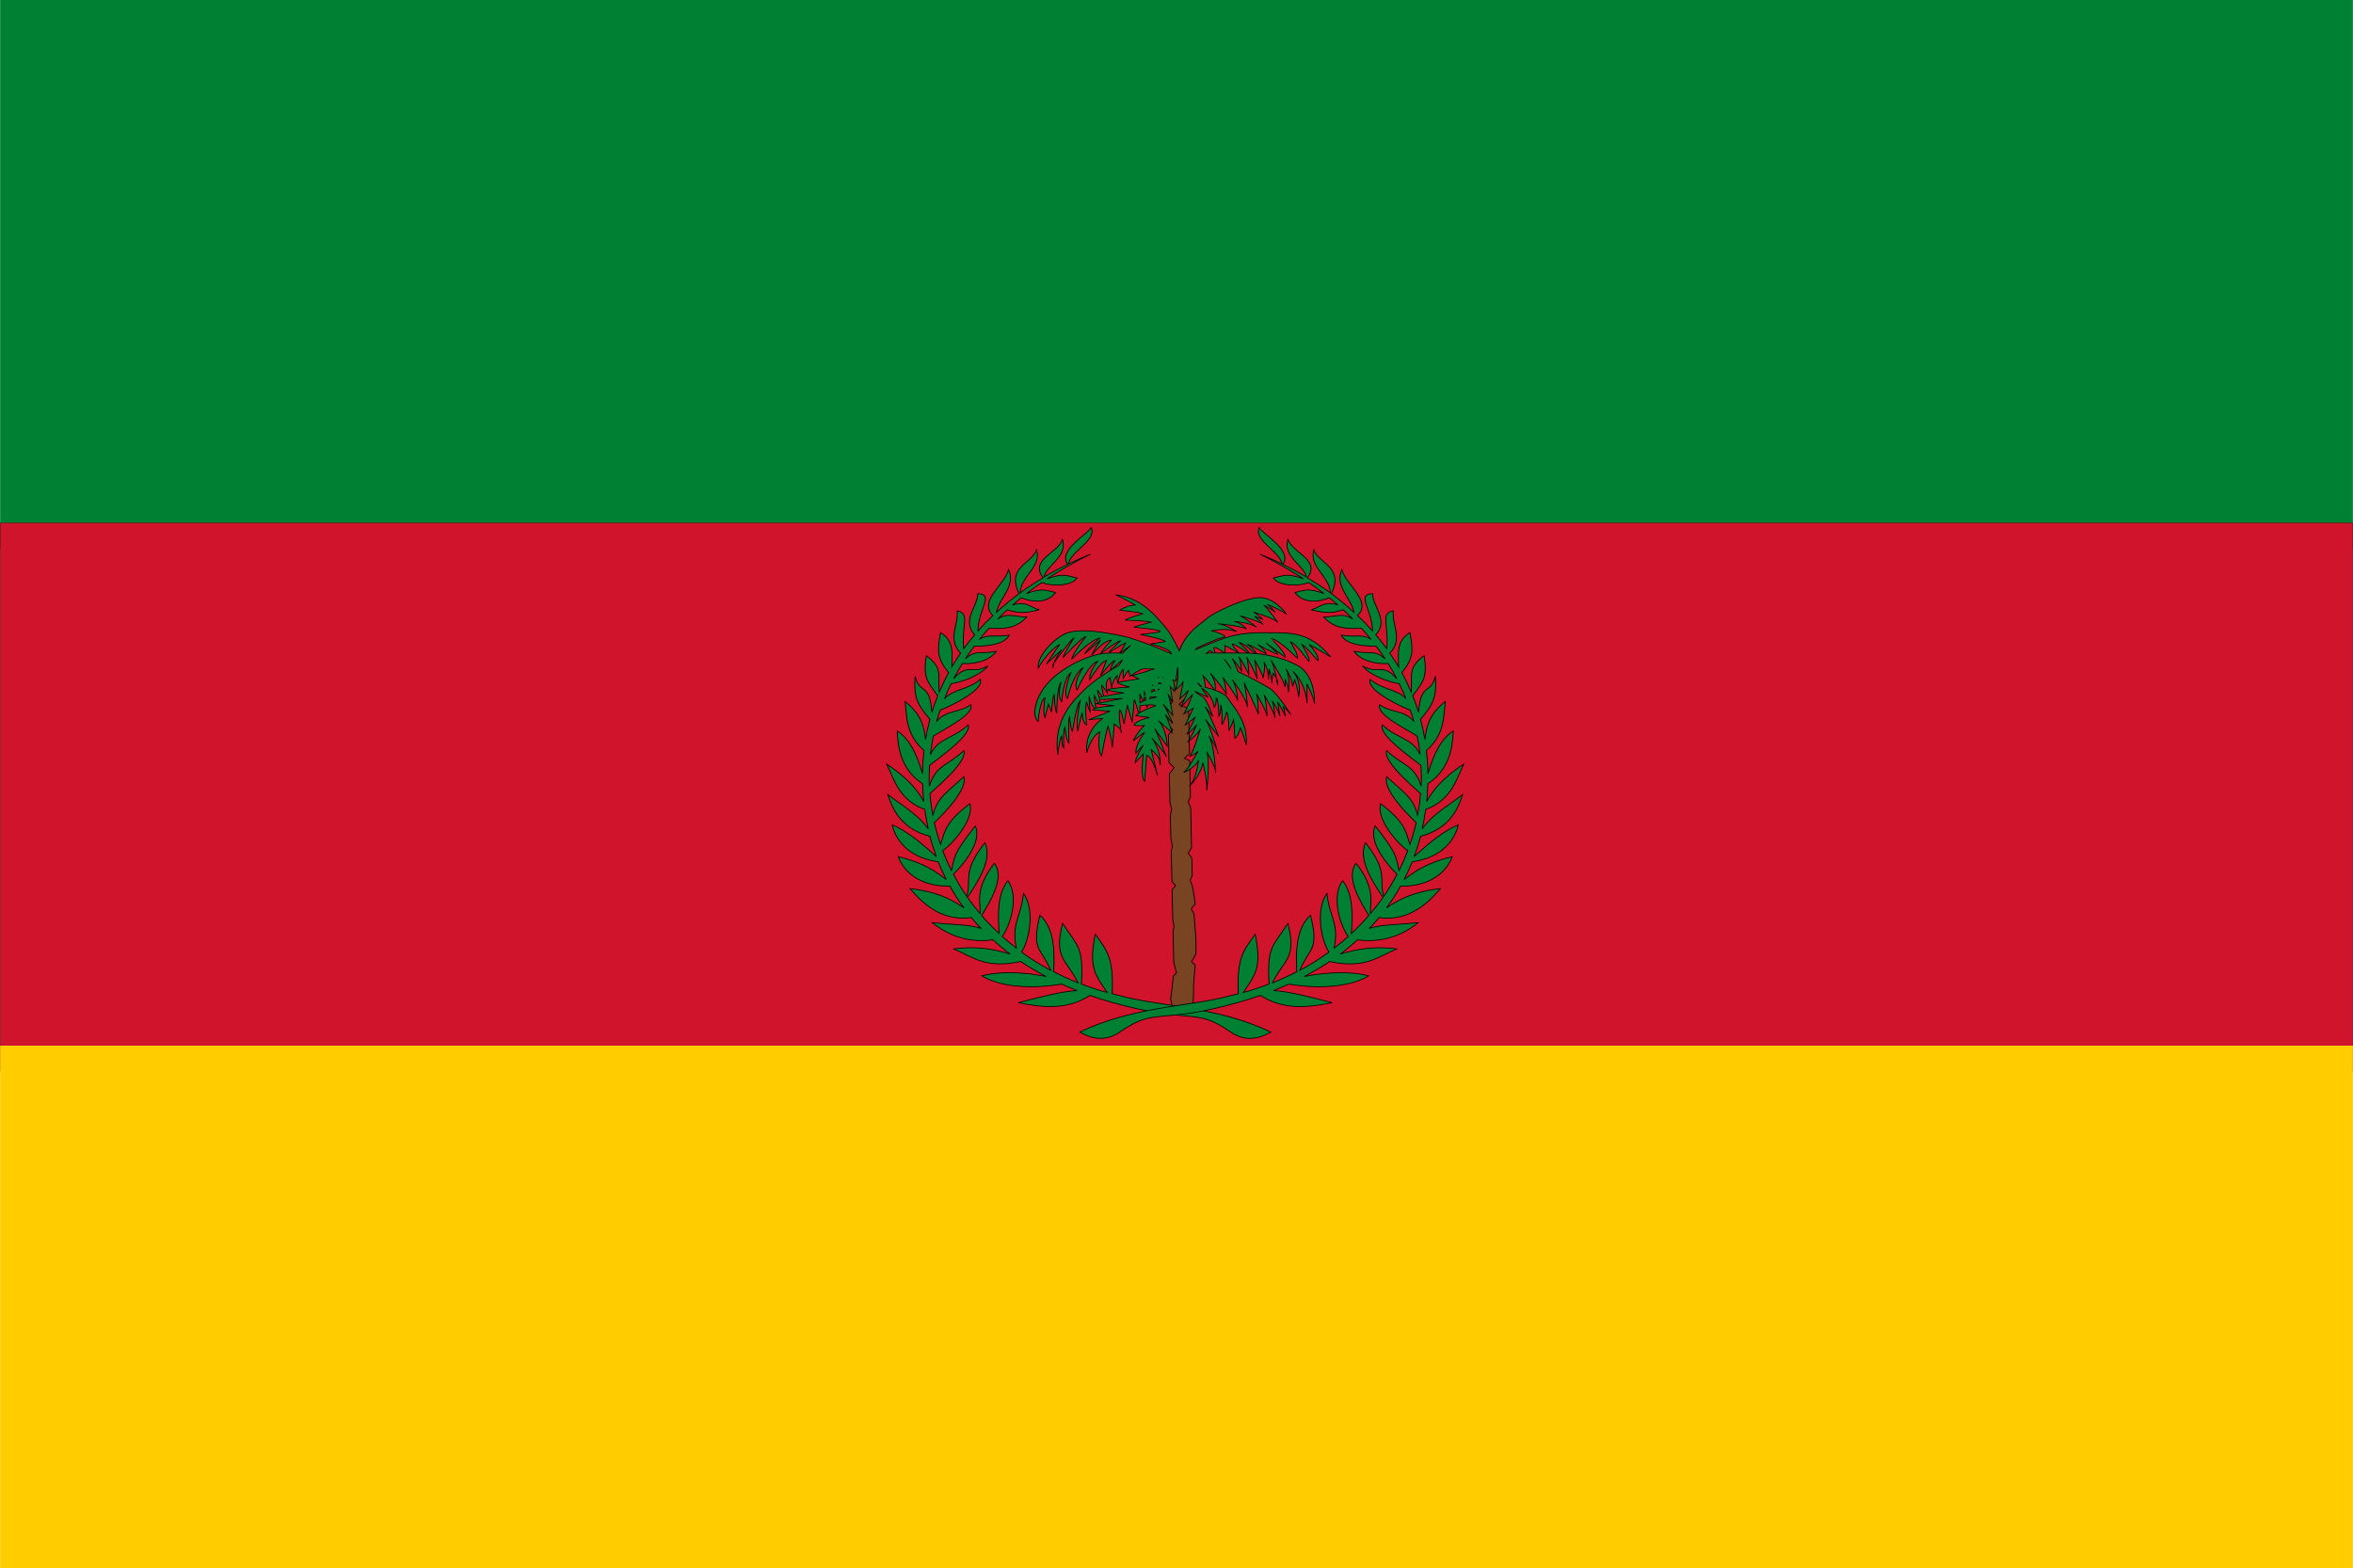
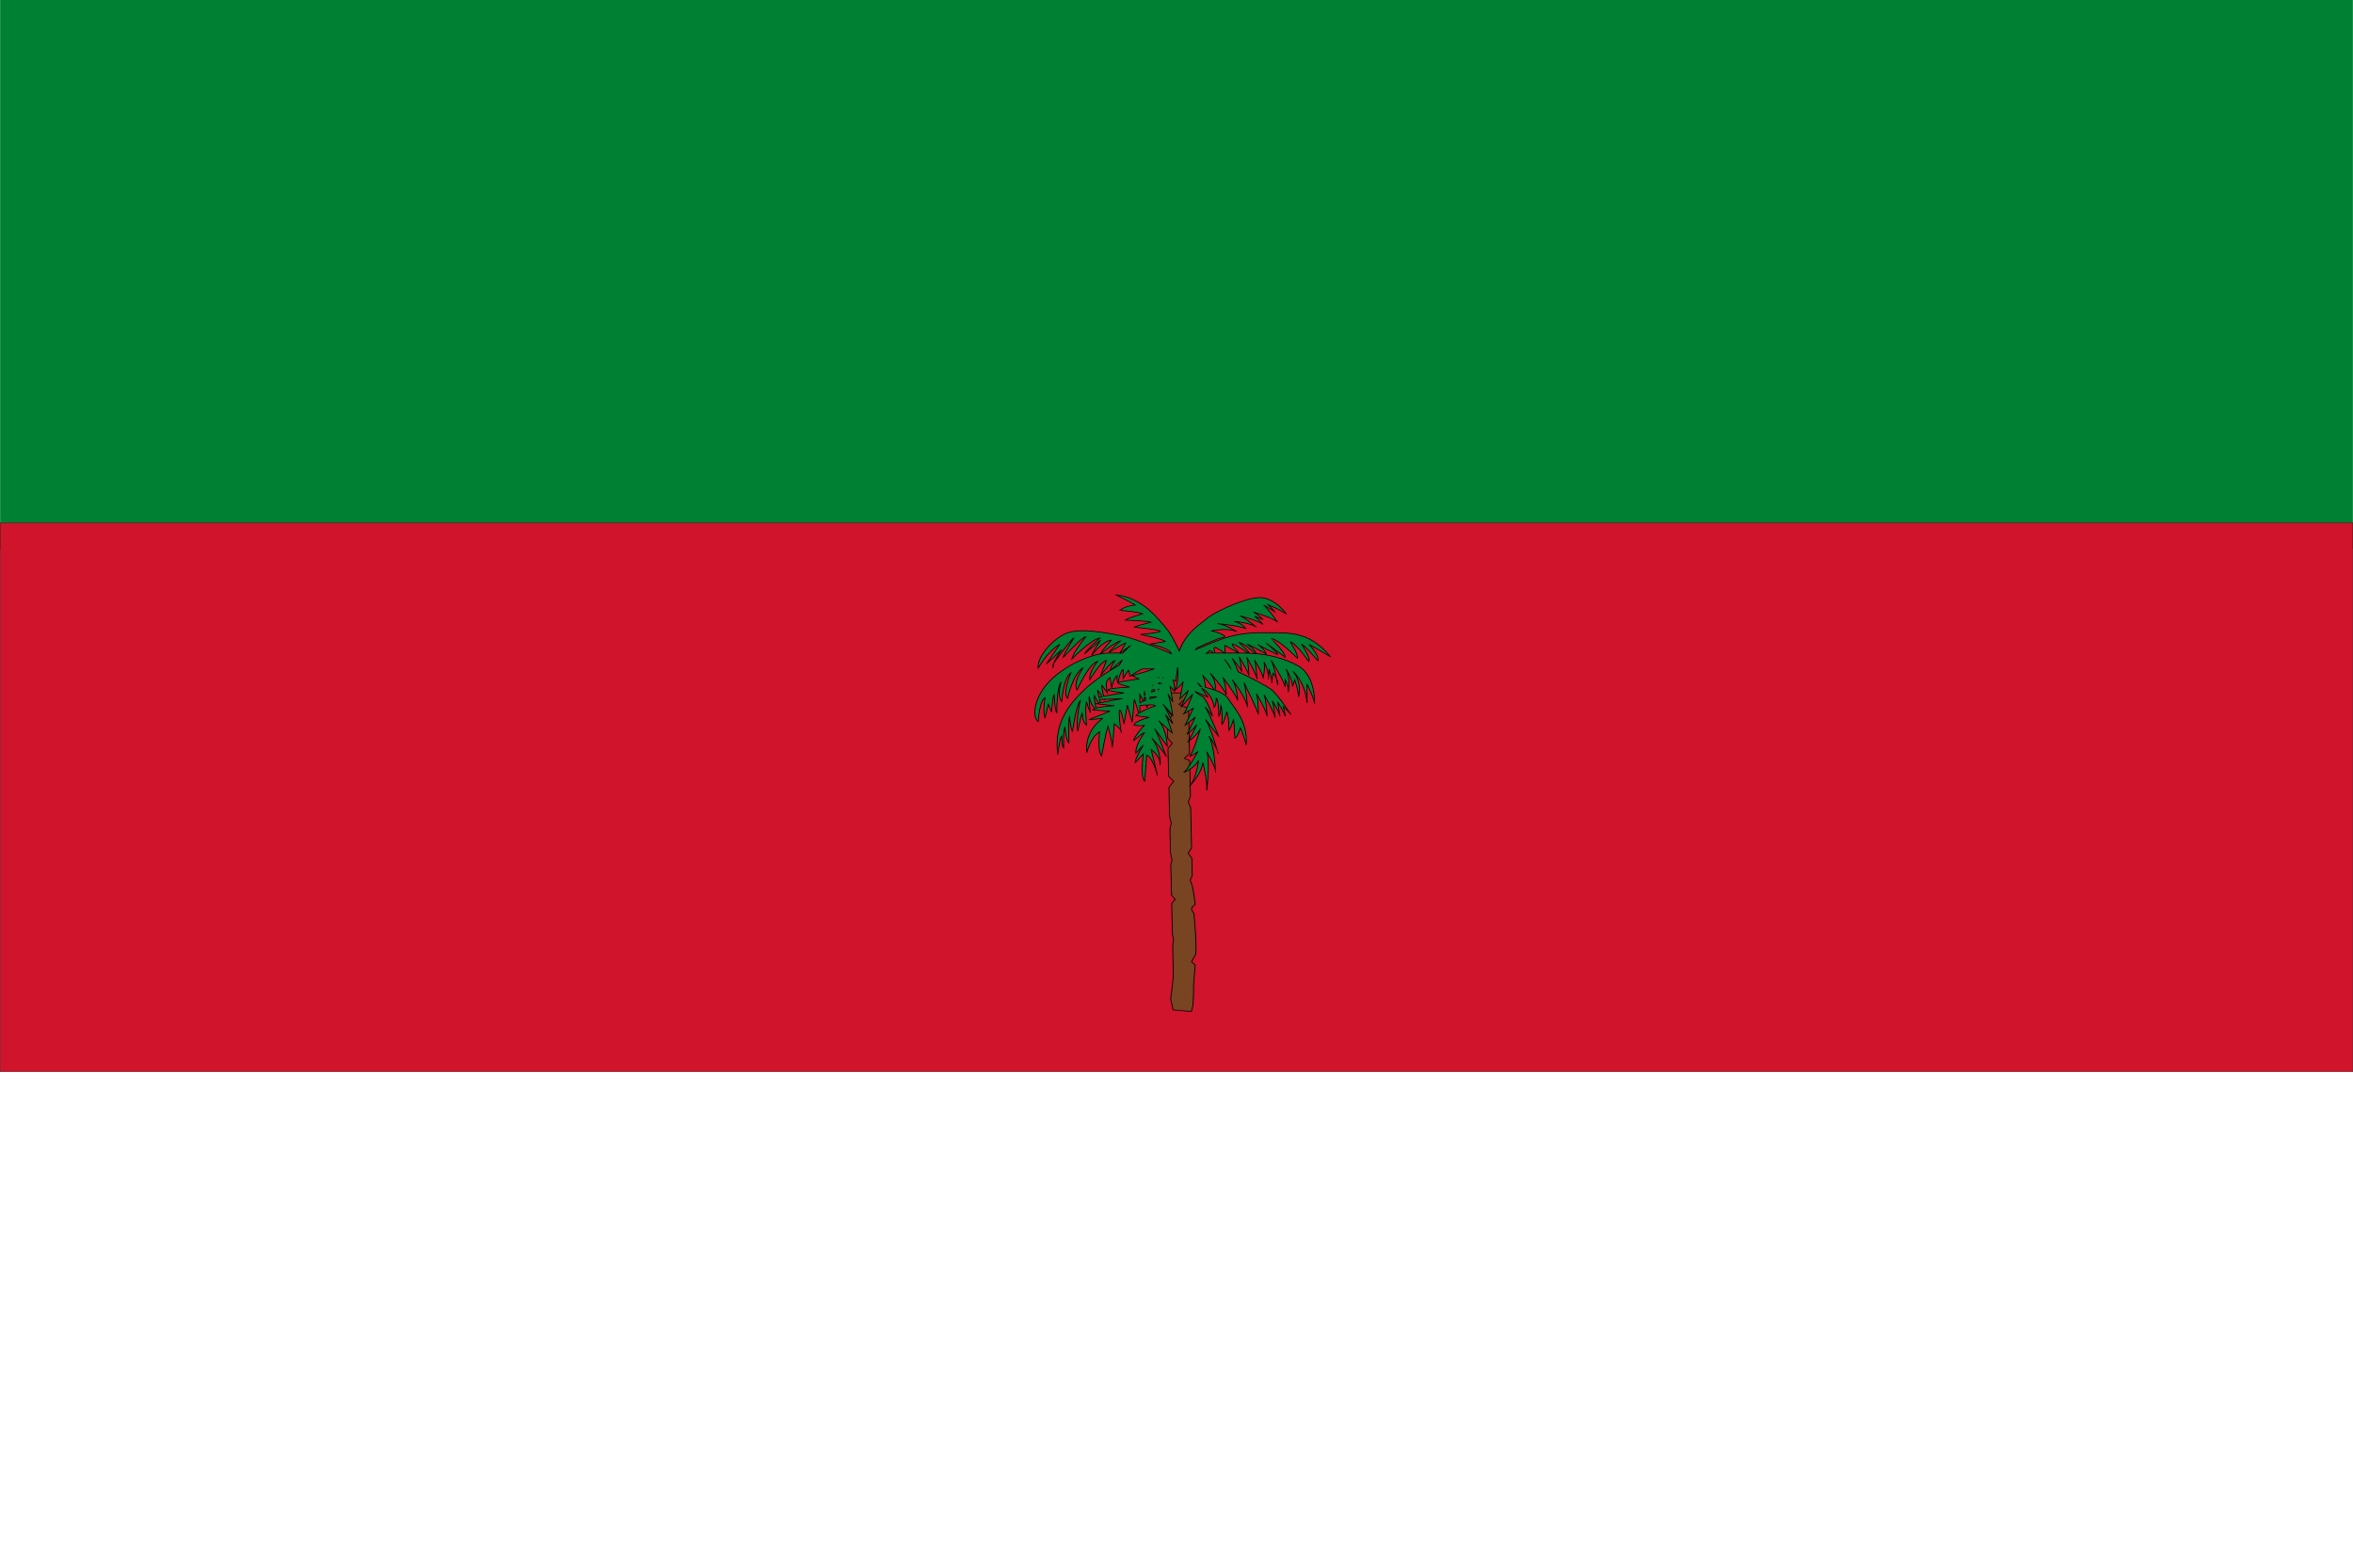
<svg xmlns="http://www.w3.org/2000/svg" xmlns:ns1="http://www.inkscape.org/namespaces/inkscape" xmlns:ns2="http://sodipodi.sourceforge.net/DTD/sodipodi-0.dtd" width="900.094" height="600" id="svg23286" version="1.1" ns1:version="0.48.2 r9819" ns2:docname="Documento nuevo 11">
  <defs id="defs23288" />
  <ns2:namedview id="base" pagecolor="#ffffff" bordercolor="#666666" borderopacity="1.0" ns1:pageopacity="0.0" ns1:pageshadow="2" ns1:zoom="0.53295625" ns1:cx="558.26094" ns1:cy="310.83061" ns1:document-units="px" ns1:current-layer="layer1" showgrid="false" fit-margin-top="0" fit-margin-left="0" fit-margin-right="0" fit-margin-bottom="0" ns1:window-width="1280" ns1:window-height="974" ns1:window-x="-8" ns1:window-y="-8" ns1:window-maximized="1" />
  <g ns1:label="Capa 1" ns1:groupmode="layer" id="layer1" transform="translate(215.766,47.638)">
    <g id="g23227" transform="translate(8619.837,-1741.954)">
      <g id="g12775-1" transform="translate(-7091.135,6.133)">
        <rect style="fill:#008033;fill-opacity:1" id="rect5621-740-7" height="210" width="900" x="-1744.417" y="1688.184" />
        <rect style="fill:#cf142b;fill-opacity:1;stroke:#000000;stroke-width:0.1;stroke-miterlimit:4;stroke-opacity:1;stroke-dasharray:none" id="rect5623-94-4" height="210" width="900" y="1888.184" x="-1744.417" />
-         <rect style="fill:#ffcc00;fill-opacity:1" id="rect5625-8-0" height="200" width="900" y="2088.184" x="-1744.417" />
      </g>
      <g transform="translate(-2.6026669e-5,4.7638021e-6)" id="g23201">
        <g id="g23056" transform="matrix(0.346,0,0,0.31,-5556.503,1109.783)" style="stroke-width:0.916;stroke-miterlimit:4;stroke-dasharray:none">
-           <path id="path11860" style="fill:#784421;fill-opacity:1;stroke:#000000;stroke-width:0.916;stroke-miterlimit:4;stroke-opacity:1;stroke-dasharray:none;display:inline" d="m -8163.901,2723.845 c 0.135,6.752 0.236,13.505 0.371,20.256 l -10.235,10.777 10.606,5.189 c 0.368,18.459 0.751,36.919 1.112,55.38 l -5.636,5.887 5.785,2.794 c 0.287,14.703 0.604,29.402 0.89,44.105 l -2.529,7.043 2.752,6.827 c 0.324,16.665 0.633,33.328 0.964,49.992 l -3.788,6.144 4.084,6.428 c 0.142,7.152 0.31,14.302 0.445,21.453 l -2.268,5.53 2.491,7.641 c 0,0.066 0,0.133 0,0.2 1.371,7.346 2.395,14.704 3.115,22.052 -6.516,5.957 -3.805,6.743 -1.407,11.347 1.081,17.067 2.917,32.952 2.074,50.02 l -4.752,9.479 4.01,4.091 c -0.521,8.293 -1.129,16.555 -1.706,24.846 0.095,8.895 -0.192,17.13 -0.742,24.946 l -1.77,7.427 -20.218,-1.937 -2.634,-13.473 c 1.091,-9.068 2.113,-18.427 2.967,-28.139 l 3.526,-4.107 -3.082,-12.757 c -0.26,-12.505 -0.479,-25.013 -0.742,-37.519 l 0.993,-6.985 -1.289,-7.284 c -0.265,-12.674 -0.556,-25.344 -0.816,-38.018 l 3.856,-4.989 -4.005,-5.189 c -0.258,-12.541 -0.554,-25.078 -0.816,-37.618 l 1.272,-5.702 -1.643,-9.366 c -0.204,-9.713 -0.389,-19.424 -0.593,-29.137 l 1.437,-6.742 -1.808,-8.724 c -0.252,-11.908 -0.489,-23.815 -0.742,-35.723 l 5.322,-7.354 -5.618,-6.316 c -0.243,-11.442 -0.498,-22.884 -0.742,-34.326 l 4.746,-6.187 -5.043,-6.486 c -0.15,-7.018 -0.295,-14.037 -0.445,-21.055 l 5.191,-6.785 -5.488,-7.085 c -0.148,-6.95 -0.297,-13.904 -0.445,-20.855 7.65,7e-4 15.339,0 22.991,0 z" ns1:connector-curvature="0" />
+           <path id="path11860" style="fill:#784421;fill-opacity:1;stroke:#000000;stroke-width:0.916;stroke-miterlimit:4;stroke-opacity:1;stroke-dasharray:none;display:inline" d="m -8163.901,2723.845 c 0.135,6.752 0.236,13.505 0.371,20.256 l -10.235,10.777 10.606,5.189 c 0.368,18.459 0.751,36.919 1.112,55.38 l -5.636,5.887 5.785,2.794 c 0.287,14.703 0.604,29.402 0.89,44.105 l -2.529,7.043 2.752,6.827 c 0.324,16.665 0.633,33.328 0.964,49.992 l -3.788,6.144 4.084,6.428 c 0.142,7.152 0.31,14.302 0.445,21.453 l -2.268,5.53 2.491,7.641 c 0,0.066 0,0.133 0,0.2 1.371,7.346 2.395,14.704 3.115,22.052 -6.516,5.957 -3.805,6.743 -1.407,11.347 1.081,17.067 2.917,32.952 2.074,50.02 l -4.752,9.479 4.01,4.091 c -0.521,8.293 -1.129,16.555 -1.706,24.846 0.095,8.895 -0.192,17.13 -0.742,24.946 l -1.77,7.427 -20.218,-1.937 -2.634,-13.473 c 1.091,-9.068 2.113,-18.427 2.967,-28.139 c -0.26,-12.505 -0.479,-25.013 -0.742,-37.519 l 0.993,-6.985 -1.289,-7.284 c -0.265,-12.674 -0.556,-25.344 -0.816,-38.018 l 3.856,-4.989 -4.005,-5.189 c -0.258,-12.541 -0.554,-25.078 -0.816,-37.618 l 1.272,-5.702 -1.643,-9.366 c -0.204,-9.713 -0.389,-19.424 -0.593,-29.137 l 1.437,-6.742 -1.808,-8.724 c -0.252,-11.908 -0.489,-23.815 -0.742,-35.723 l 5.322,-7.354 -5.618,-6.316 c -0.243,-11.442 -0.498,-22.884 -0.742,-34.326 l 4.746,-6.187 -5.043,-6.486 c -0.15,-7.018 -0.295,-14.037 -0.445,-21.055 l 5.191,-6.785 -5.488,-7.085 c -0.148,-6.95 -0.297,-13.904 -0.445,-20.855 7.65,7e-4 15.339,0 22.991,0 z" ns1:connector-curvature="0" />
          <path id="21727592" style="fill:#008033;fill-opacity:1;stroke:#000000;stroke-width:0.916;stroke-miterlimit:4;stroke-dasharray:none;display:inline" d="m -8243.395,2619.643 c -10e-5,-1e-4 16.923,9.053 21.257,12.518 0,0 -10.473,0.914 -16.974,6.546 -1e-4,0 20.611,1.707 25.306,4.307 -1e-4,-1e-4 -16.627,5.21 -19.155,7.81 0,0 24.242,0.851 28.576,2.584 -1e-4,0 -14.46,3.921 -19.154,6.087 0,0 25.998,2.6 28.887,4.766 2.889,1.733 -21.646,4.307 -21.646,4.307 0,0 24.519,5.205 27.408,8.671 l -16.273,3.043 c -10e-5,0 21.681,5.184 23.125,12.117 10e-5,0 -35.753,-17.776 -54.894,-22.108 -19.141,-4.333 -49.431,-10.821 -64.238,-1.723 -14.807,8.665 -29.631,29.011 -28.187,41.575 0,0 9.019,-19.494 23.826,-29.459 l -14.794,24.291 16.974,-17.744 c -1e-4,0 -6.154,9.148 -8.487,16.251 2.56,-4.034 18.55,-28.952 21.88,-30.55 -10e-5,0 -10.546,18.601 -11.991,24.233 -1e-4,0 21.333,-26.013 25.306,-26.013 -1e-4,0 -14.05,19.504 -15.495,27.736 -10e-5,0 20.594,-24.223 31.068,-25.956 -1e-4,0 -14.807,14.268 -16.974,19.467 l 17.675,-16.883 c 0,0 -9.011,15.139 -9.733,18.605 -10e-5,0 11.895,-17.739 21.646,-18.605 0,0 -10.469,12.55 -11.913,16.883 0,0 16.979,-15.155 22.035,-16.021 0,0 -10.164,9.966 -12.692,14.299 0,0 14.842,-10.415 18.454,-11.715 l -6.463,12.518 11.913,-9.475 -9.032,9.532 0.389,0.057 c -1.113,-0.04 -2.181,-0.087 -3.27,-0.115 -8.631,-0.221 -16.424,-0.043 -21.335,0.919 -17.696,3.466 -59.993,23.391 -70.467,58.918 -5.779,19.496 1.479,24.693 1.479,24.693 0,0 1.413,-25.993 7.553,-29.459 -10e-5,0 -2.889,19.927 0,24.693 l 3.66,-16.883 3.582,9.934 c 0,0 0.714,-16.852 2.881,-22.051 0,0 0.714,21.237 2.881,22.97 -10e-5,0 -0.306,-30.765 4.75,-38.13 -1e-4,0 -4.716,17.735 0.701,24.233 -1e-4,0 1.455,-28.614 10.122,-35.546 -10e-5,0 -9.438,24.709 -3.66,31.641 -1e-4,1e-4 5.446,-29.898 17.364,-38.13 0,0 -11.908,18.638 -6.852,27.736 -1e-4,0 12.624,-32.08 22.736,-35.546 0,0 -10.087,14.305 -8.643,22.97 -1e-4,0 11.875,-22.965 18.376,-23.831 l -6.463,18.663 c 0,0 11.912,-17.796 15.884,-18.663 0,0 -5.422,8.708 -5.061,12.174 0,0 10.503,-10.436 13.393,-13.035 l -3.504,6.546 c -2.829,1.728 -6.234,3.968 -9.889,6.489 -9.158,6.318 -19.962,14.68 -28.187,23.372 -14.446,15.597 -35.034,38.975 -29.978,80.567 -10e-5,0 2.193,-21.237 4.36,-22.97 -1e-4,0 0.013,13.025 2.18,14.758 0,0 -0.765,-22.088 1.402,-25.554 -10e-5,0 1.471,17.734 4.36,19.467 0,0 -0.744,-29.438 0.701,-32.904 -10e-5,0 1.103,15.573 3.27,18.606 0,-1e-4 4.309,-33.798 8.643,-38.13 0,0 -5.048,22.564 -2.881,37.728 0,0 3.617,-19.478 5.061,-22.51 0,0 -0.023,11.694 4.672,15.16 -10e-5,0 -1.806,-22.965 0,-28.597 -10e-5,0 2.193,8.238 4.36,13.437 0,0 -2.124,-16.92 -1.401,-20.386 -10e-5,1e-4 1.736,11.056 6.385,15.045 -1.311,0.514 -2.238,1.087 -2.492,1.723 l 19.154,1.608 -23.515,10.509 15.573,-1.608 c -1e-4,0 -20.565,14.082 -17.675,42.264 -1e-4,0 3.618,-18.537 14.093,-25.784 0,-10e-5 -2.594,22.959 2.102,29.803 -1e-4,0 5.074,-30.598 7.241,-36.637 0,0 4.75,19.096 4.75,26.128 0.177,-2.247 2.102,-26.25 2.102,-28.942 0,0 5.472,3.888 7.319,7.982 -0.963,-6.559 -2.533,-22.282 -1.48,-24.922 1.445,-3.221 4.983,16.94 4.983,16.94 l 3.66,-23.372 5.373,21.362 c 0,0 2.18,-25.378 2.18,-27.794 0,-2.331 3.609,11.142 5.061,16.596 -1.403,1.001 -2.54,1.99 -3.192,2.929 -10e-5,0 2.363,0.386 4.205,0.689 0,0.01 0.078,0.287 0.078,0.287 0,0 -10e-5,-0.281 0,-0.287 3.9,0.642 9.053,1.493 10.512,1.493 -1e-4,0 -15.53,4.333 -16.974,9.532 0,0 8.663,1.733 11.913,0 -1e-4,0 -9.725,10.802 -12.614,19.467 0,-10e-5 9.002,-8.661 12.614,-10.394 -1e-4,-1e-4 -10.455,14.723 -9.733,25.554 l 8.254,-9.934 c 0,0 -9.032,16.017 -9.032,21.649 l 9.032,-10.853 c 0,-1e-4 -3.577,29.491 1.479,33.823 l 2.18,-32.1 c -10e-5,0 5.774,0 11.913,24.693 l -6.852,-31.584 c -10e-5,0 9.733,7.785 9.733,16.883 10e-5,8.665 2.886,-13.418 -9.032,-31.182 -1e-4,0 12.808,15.364 16.04,23.085 -1.37,-4.06 -9.53,-28.307 -12.848,-34.627 l 13.782,21.477 c 1e-4,-10e-5 -0.313,-20.573 -9.577,-31.354 l 15.028,14.93 c 1e-4,0 -4.174,-16.297 -7.631,-22.683 l 8.331,11.37 c 1e-4,0 -6.421,-17.947 -10.823,-24.176 l 10.823,13.782 c 1e-4,0 -2.746,-19.226 -5.373,-26.358 l 5.373,9.934 -2.881,-19.065 5.061,6.029 c 0,1e-4 -0.346,-11.271 -1.791,-13.437 -1.445,-2.166 2.881,0.919 2.881,0.919 l 2.102,-17.342 c 1e-4,0 1.842,15.172 -2.492,27.736 0,0 6.915,-5.354 8.643,-10.164 l -3.582,21.419 9.421,-10.394 -8.331,20.788 13.003,-16.021 c 1e-4,0 -7.955,22.933 -10.122,24.233 -2.528,1.733 10.823,-6.948 10.823,-6.948 l -9.032,20.845 c 1e-4,0 6.83,-5.196 11.212,-10.107 -3.285,7.637 -7.843,19.498 -9.422,21.477 0.897,-0.732 8.123,-6.686 10.979,-12.059 -2.012,5.132 -7.536,19.038 -10.2,21.879 10e-5,0 11.686,-9.793 14.249,-16.768 -1.284,4.861 -8.208,30.632 -12.147,34.57 1e-4,-1e-4 7.469,-3.982 9.577,-6.719 -1.459,2.974 -11.348,22.969 -16.04,26.186 1e-4,0 12.612,-5.195 16.585,-15.16 1e-4,0 -2.177,23.378 -10.122,32.043 1e-4,0 12.705,-13.402 14.872,-28.999 10e-5,0 5.366,22.961 4.282,34.225 0,-10e-5 3.973,-35.965 0,-47.662 0,-1e-4 8.056,14.945 9.577,22.74 -0.322,-6.504 -1.807,-32.104 -7.163,-42.035 2.188,3.296 6.888,10.781 9.188,17.687 -2.125,-8.312 -7.9,-29.763 -13.003,-38.302 l 14.794,21.305 c 1e-4,0 -9.294,-25.762 -15.106,-36.809 l 8.254,11.657 c 0,0 -6.546,-22.093 -11.602,-24.693 -5.056,-2.599 -7.942,-6.087 -7.942,-6.087 l 14.094,6.948 c 0,0 -2.958,-5.048 -6.696,-10.853 12.498,7.742 13.938,23.716 13.938,23.716 2.167,-2.416 2.18,-11.657 2.18,-11.657 2.89,2.818 2.881,22.511 2.881,22.511 2.167,-2.818 2.18,-14.069 2.18,-14.069 2.167,6.844 1.09,24.118 1.09,24.118 1.806,0 5.373,-15.275 5.373,-15.275 2.529,3.623 2.57,22.568 2.57,22.568 2.167,-3.221 5.061,-13.322 5.061,-13.322 0.723,3.221 1.402,22.97 1.402,22.97 3.251,-0.805 6.151,-12.863 6.151,-12.863 1.445,2.416 6.541,21.305 6.541,21.305 1.445,-29.792 -13.409,-45.461 -20.634,-57.941 -2.594,-4.13 -7.955,-7.244 -13.86,-9.59 0.487,-3.031 1.146,-11.592 -5.295,-21.075 10e-5,0 16.669,21.242 17.753,26.875 0,0 -1.269,-16.353 -3.971,-21.764 2.141,3.192 14.926,22.286 16.585,28.655 0,0 -0.871,-16.209 -5.918,-25.497 4.661,6.946 15.059,23.339 16.741,33.766 0,0 -1.42,-20.624 -3.893,-30.205 2.896,6.661 13.897,32.006 15.806,38.876 0,0 0.05,-19.282 -2.18,-25.152 1.696,3.128 10.543,19.626 11.835,27.449 -0.17,-3.606 -1.018,-19.667 -3.348,-26.358 2.814,5.418 11.537,22.511 12.147,28.368 1e-4,0 -1.236,-16.43 -3.115,-20.788 1.234,2.056 7.196,12.283 8.565,18.95 l -2.57,-17.629 c 0,0 6.915,12.561 8.643,17.744 l -2.491,-12.117 c 1e-4,0 6.156,6.512 8.487,9.82 -2.287,-3.805 -15.912,-26.294 -21.88,-31.067 -4.738,-3.59 -22.585,-14.54 -36.362,-21.592 -0.564,-1.744 -3.808,-11.413 -6.696,-16.423 3.45,4.442 10.059,13.182 10.589,16.366 1e-4,0 -1.095,-13.381 -2.959,-18.491 2.412,4.367 10.285,18.824 10.901,23.257 1e-4,0 -0.604,-17.451 -2.414,-22.798 1.408,2.802 10.777,21.482 11.446,27.104 0,0 -1.514,-21.232 -2.959,-23.831 0,0 9.577,17.143 9.577,22.855 0.41,-2.042 2.502,-13.064 1.012,-20.328 2.367,5.17 5.433,13.476 4.983,21.305 l 0.701,-12.576 c 0,0 2.751,10.325 2.959,15.217 0.423,-3.444 1.402,-9.992 1.402,-9.992 0,0 2.107,2.766 3.659,6.317 -1.29,-7.194 -3.345,-17.006 -5.762,-22.166 2.176,3.853 13.407,23.931 14.716,30.607 1.445,6.499 0.701,-7.408 0.701,-7.408 0,0 3.66,7.79 3.66,16.021 0,0 2.348,-16.57 -2.57,-28.368 3.08,5.347 6.643,13.099 7.241,21.477 l 2.18,-8.269 c 0,0 3.638,9.983 4.36,21.247 0,0 4.322,-17.777 -6.151,-31.641 0,0 13.689,12.996 15.495,38.991 l 0,-23.372 c 0,0 7.609,16.868 8.332,24.233 0,0 1.466,-33.778 -17.675,-46.342 -14.915,-9.453 -32.248,-13.886 -46.874,-15.39 -1.629,-6.036 -10.2,-11.715 -10.2,-11.715 5.78,2.013 21.335,12.059 21.335,12.059 -1.445,-5.636 -9.421,-11.657 -9.421,-11.657 5.057,3.623 22.035,12.461 22.035,12.461 0,-2.223 -7.918,-9.781 -12.692,-14.127 1.635,1.368 3.625,2.999 8.332,6.891 10.837,8.857 12.692,10.451 12.692,10.451 10e-5,-6.442 -15.573,-22.913 -15.573,-22.912 8.669,0.805 28.887,24.118 28.887,24.118 1.445,-4.429 -7.553,-20.099 -7.553,-20.099 6.141,1.61 20.245,24.118 20.245,24.118 2.89,-2.416 -7.631,-20.903 -7.631,-20.903 3.974,1.61 17.753,20.099 17.753,20.099 1.445,-7.649 -9.811,-20.099 -9.811,-20.099 5.418,2.818 23.904,15.275 23.904,15.275 -26.009,-35.026 -49.523,-28.998 -80.589,-29.803 -31.138,1.224 -43.986,9.773 -69.305,21.27 l 2.809,-3.009 c 3.612,-1.3 8.721,-4.307 8.721,-4.307 l 10.434,-4.766 c 0.722,-0.867 7.622,-3.038 10.512,-3.905 3.25,-0.867 -9.738,-7.35 -14.794,-7.35 0,0 17.302,-4.771 28.498,0.861 0,0 -12.667,-9.125 -21.335,-9.992 0,0 25.268,2.59 31.768,6.489 1e-4,0 -5.008,-7.34 -13.315,-9.073 1e-4,0 16.221,0.883 24.527,6.948 1e-4,0 -12.351,-11.455 -18.064,-13.954 2.861,0.833 19.355,5.692 25.306,10.451 1e-4,0 -4.854,-6.035 -9.11,-9.877 4.144,1.836 9.11,3.847 9.11,3.847 1e-4,0 -6.461,-6.964 -10.434,-9.13 0,0 22.373,7.377 26.707,12.576 0,0 -10.786,-16.903 -15.417,-21.132 3.074,1.84 10.569,6.427 12.77,8.843 -0.763,-1.001 -6.915,-9.004 -8.954,-9.82 0,0 16.279,7.408 21.335,12.174 0,0 -14.808,-23.883 -33.949,-19.984 -19.502,3.033 -49.137,19.979 -54.193,25.611 -5.056,5.199 -23.427,16.89 -30.289,39.853 0,0 -8.711,-21.227 -15.573,-29.459 -6.501,-7.798 -23.446,-35.953 -54.505,-39.853 z m 177.374,102.905 c 0.828,4.618 1.402,8.441 1.402,8.441 0.614,-2.761 -0.255,-5.819 -1.402,-8.441 z m -171.923,64.373 c 0.358,2.441 0.623,3.78 0.623,2.469 -1e-4,-0.811 -0.251,-1.644 -0.623,-2.469 z m -73.893,-83.438 c -0.217,0.342 -0.934,1.493 -0.934,1.493 0,0 -1.083,9.516 0,2.584 0.062,-1.19 0.451,-2.604 0.934,-4.077 z m 204.626,-25.037 c 4.972,0.693 15.046,10.738 17.909,13.667 -2.278,-0.217 -4.5,-0.378 -6.619,-0.459 -3.248,-5.156 -11.29,-13.208 -11.29,-13.208 z m -7.397,1.895 c 0.122,-0.025 0.319,0.039 0.545,0.115 2.819,0.314 12.605,7.786 16.896,11.14 -0.984,-0.027 -1.941,-0.057 -2.881,-0.057 -1.969,0 -4.873,-0.039 -7.319,-0.057 -0.514,-0.614 -9.013,-10.776 -7.241,-11.14 z m -8.176,1.723 15.183,9.418 c -4.609,-0.034 -9.546,-0.04 -15.183,-0.057 l 0,-9.36 z m -11.212,2.412 c 2.025,0 9.78,6.118 10.823,6.948 -3.551,-0.01 -6.984,-0.03 -10.667,0 -0.799,-2.594 -1.945,-6.948 -0.156,-6.948 z m -1.012,6.948 c -10.905,0.106 -0.125,-0.405 -8.434,0.516 6.106,-4.968 1.114,-4.729 8.434,-0.516 z m 11.835,8.154 c 2.734,3.646 5.827,8.161 6.774,11.083 -0.02,-0.01 -0.058,0.01 -0.078,0 -0.384,-0.711 -3.321,-6.146 -6.696,-11.083 z m -89.933,11.428 c 1.548,0 6.597,0 12.225,0 -6.699,2.426 -14.772,5.243 -24.527,8.326 l 7.241,4.02 c -10e-5,0 -18.04,3.214 -22.736,4.02 -0.114,0.032 -0.149,0.078 -0.234,0.115 0.255,-1.309 2.932,-14.737 5.684,-15.562 l 0,11.657 c 0,0 3.623,-9.063 6.151,-10.796 l 1.401,7.35 c 0,0 11.544,-9.13 14.794,-9.13 z m 65.328,7.752 c 2.276,2.632 9.986,11.717 13.003,18.146 -3.273,-1.239 -6.633,-2.303 -9.811,-3.101 -0.246,-4.395 -0.955,-11.608 -3.192,-15.045 z m -94.215,0.517 c 0,0 -0.613,5.586 0.623,8.327 -2.092,1.482 13.081,5.8 13.081,5.8 -10e-5,0 -21.659,1.26 -23.826,3.273 -2.167,1.61 17.675,4.02 17.675,4.02 0,0 -13.663,2.028 -22.581,4.192 -1.006,-4.889 -2.469,-12.331 -1.947,-13.897 l 6.541,10.394 c -10e-5,0 -5.093,-15.192 2.492,-19.524 l 1.869,12.576 c 0,0 1.017,-9.961 6.073,-15.16 z m 45.317,1.838 c 0.025,-0.042 0.209,0.298 0.467,0.689 -0.084,0 -0.148,0 -0.234,0 -0.01,-0.015 0.01,-0.043 0,-0.057 -0.18,-0.403 -0.253,-0.599 -0.234,-0.632 z m 5.217,0.689 c 0.131,0.026 0.26,0.032 0.389,0.057 0,0 -0.348,0 -0.389,0 l 0,-0.057 z m 120.378,4.594 c -0.193,1.584 -0.308,2.654 -0.078,1.55 0.081,-0.39 0.095,-0.942 0.078,-1.55 z m -82.069,1.665 4.438,4.824 c -0.519,-0.111 -0.909,-0.188 -1.402,-0.287 -1,-1.516 -2.001,-3.06 -3.037,-4.537 z m -42.981,0.23 c 1.266,0.068 2.423,0.195 2.959,0.517 1e-4,0 -1.253,0.236 -3.037,0.689 0.028,-0.416 0.057,-0.806 0.078,-1.206 z m -6.618,2.469 c 0.055,0.177 0.172,0.438 0.234,0.632 -0.077,0.026 -0.156,0.031 -0.234,0.057 0.01,-0.254 0.01,-0.462 0,-0.689 z m 5.918,5.283 c 0.567,8e-4 1.09,0.037 1.479,0.115 10e-5,0 -0.964,0.361 -1.557,0.574 0.028,-0.246 0.05,-0.438 0.078,-0.689 z m -4.049,0.344 c 0.269,0.766 0.284,0.875 0.545,1.608 -1.149,0.453 -2.354,0.929 -3.66,1.493 0.197,-0.922 0.465,-1.778 0.623,-2.642 0.86,-0.148 1.687,-0.348 2.492,-0.459 z m -62.758,0.632 4.983,8.212 c -1.378,0.363 -2.544,0.733 -3.504,1.091 -0.848,-3.867 -1.658,-8.016 -1.48,-9.303 z m 51.78,1.55 c 0.141,1.122 0.408,2.92 0.623,4.537 -0.252,0.151 -0.465,0.308 -0.701,0.459 0.102,-1.768 0.132,-3.567 0.078,-4.996 z m -5.295,3.216 c 0.143,0.177 1.034,2.273 2.025,4.651 -0.022,0.039 -0.058,0.076 -0.078,0.115 0,0 0.076,3e-4 0.078,0 0.848,2.037 1.404,3.36 1.791,4.307 -1.305,0.653 -2.555,1.313 -3.582,2.067 0.012,-4.789 -0.018,-9.245 -0.156,-10.623 -0.136,-0.403 -0.122,-0.572 -0.078,-0.517 z m -50.066,2.182 c -10e-5,0 2.431,6.862 5.139,9.188 l -3.737,0.804 20.556,2.412 c 0,0 -13.358,0.982 -20.089,3.101 -0.662,-3.061 -2.467,-11.914 -1.869,-15.505 z m 65.094,1.493 c 1.727,-0.041 3.171,0.013 3.893,0.23 0,0 -3.572,0.842 -7.786,2.24 0.223,-0.832 0.403,-1.436 0.623,-2.297 1.133,-0.074 2.266,-0.149 3.27,-0.172 z m -8.721,0.632 c 0.221,1.642 0.252,1.864 0.467,3.446 -0.735,0.303 -1.473,0.585 -2.18,0.919 0.118,-1.032 0.282,-1.966 0.467,-4.25 0.364,-0.038 0.84,-0.074 1.246,-0.115 z m -25.384,1.436 -24.372,5.283 c -0.14,-0.562 -0.622,-2.301 -1.09,-4.307 1.354,0.088 3.102,0.084 5.061,0.057 l 0.623,1.034 c 0,0 -0.209,-0.918 -0.234,-1.034 8.361,-0.136 20.011,-1.034 20.011,-1.034 z m 29.51,7.867 c 3.513,-0.076 6.466,0.174 7.008,1.149 10e-5,0 -10.719,4.16 -17.286,8.441 0.034,-2.547 0.051,-4.43 0.078,-8.843 1.968,-0.223 4.648,-0.474 7.319,-0.632 0.105,0.763 0.467,3.273 0.467,3.273 0,0 0.488,-1.569 1.012,-3.331 0.462,-0.019 0.953,-0.048 1.401,-0.057 z m 75.45,56.736 c 0.403,1.586 0.934,3.733 0.934,3.733 -0.18,-1.192 -0.52,-2.429 -0.934,-3.733 z m -2.102,24.52 c 0.026,0.564 0.156,2.182 0.156,2.182 0.072,-0.604 -0.027,-1.344 -0.156,-2.182 z" ns1:connector-curvature="0" />
        </g>
        <g id="g22128" transform="matrix(1.208,0,0,1.105,1736.644,696.89)" style="fill:#008033;fill-opacity:1;stroke:#000000;stroke-width:0.26;stroke-miterlimit:4;stroke-dasharray:none">
-           <path d="m -8406.267,1085.29 c 1.579,4.632 -6.349,7.954 -7.304,12.602 2.287,-1.221 4.647,-2.336 7.018,-3.389 -4.97,2.637 -9.544,5.508 -13.747,8.544 5.366,-2.142 6.305,-1.047 9.498,-0.286 -1.767,2.685 -7.58,3.062 -11.169,1.527 -1.684,1.266 -3.312,2.543 -4.869,3.866 5.147,-2.062 6.066,-1.131 9.213,-0.381 -2.65,3.892 -7.407,3.362 -10.883,1.813 -0.938,0.832 -1.832,1.678 -2.722,2.53 4.229,-1.68 6.072,1.106 8.496,1.623 -5.136,1.454 -7.326,1.013 -10.166,0 -1.051,1.055 -2.028,2.117 -3.008,3.198 3.43,-2.399 5.468,-0.557 9.213,-0.716 -2.918,3.43 -5.909,4.317 -11.981,3.914 -1.068,1.295 -2.08,2.587 -3.055,3.914 2.957,-2.161 4.875,-0.581 9.451,-1.527 -1.654,3.614 -7.898,3.762 -11.075,3.866 -0.983,1.438 -1.937,2.877 -2.815,4.344 3.444,-3.287 4.813,-1.539 9.833,-2.578 -2.245,3.367 -7.024,4.464 -10.788,4.201 -0.996,1.75 -1.917,3.515 -2.769,5.299 4.673,-5.764 5.756,-1.235 10.884,-4.487 -2.296,3.268 -8.604,5.766 -11.647,6.158 -0.771,1.717 -1.46,3.463 -2.1,5.202 2.882,-3.429 7.632,-3.058 11.312,-6.683 1.321,3.61 -9.203,9.213 -12.697,10.645 -0.411,1.331 -0.809,2.672 -1.146,4.01 2.79,-4.064 7.446,-3.057 10.836,-5.871 1.161,3.441 -8.334,8.283 -11.887,10.883 -0.391,2.134 -0.694,4.262 -0.906,6.396 2.491,-5.893 7.282,-5.404 11.981,-10.311 1.164,3.48 -8.688,10.922 -12.268,14.034 -0.125,2.434 -0.151,4.839 -0.048,7.256 2.017,-7.45 5.91,-7.118 10.931,-12.362 1.181,3.497 -7.455,11.621 -10.74,14.844 0.191,2.568 0.513,5.113 0.955,7.638 1.291,-6.412 4.868,-8.314 9.785,-13.462 1.189,4.541 -6.293,12.681 -9.355,15.896 0.535,2.569 1.215,5.095 2.005,7.591 1.405,-5.371 1.994,-7.987 9.261,-14.177 1.396,5.267 -5.002,13.511 -8.593,16.276 0.815,2.344 1.731,4.666 2.769,6.922 1.144,-5.009 0.331,-5.437 7.542,-15.467 2.329,5.637 -3.995,13.588 -6.922,16.708 1.263,2.617 2.646,5.217 4.2,7.685 1.706,-5.915 -1.697,-8.175 5.777,-18.567 2.569,5.982 -2.653,14.104 -5.538,18.902 1.233,1.934 2.601,3.805 4.011,5.632 0.182,-3.99 -1.782,-8.623 4.533,-17.423 3.368,4.907 -1.35,13.276 -4.057,18.043 1.72,2.182 3.571,4.252 5.537,6.254 -0.377,-6.893 -0.529,-13.624 2.769,-18.282 3.422,4.986 1.191,14.77 -1.767,19.332 1.437,1.408 2.928,2.754 4.487,4.058 -1.733,-8.387 1.511,-10.896 2.243,-18.949 3.385,4.932 2.232,15.264 -0.62,20.286 2.902,2.298 5.971,4.439 9.261,6.348 -3.14,-8.052 -6.222,-6.823 -3.438,-19.094 3.785,3.708 4.86,10.072 4.345,19.524 2.488,1.403 5.035,2.707 7.732,3.866 -3.909,-8.559 -7.703,-8.292 -4.917,-20.573 4.92,8.207 6.611,7.937 5.968,21.003 2.631,1.086 5.343,2.076 8.161,2.911 -4.002,-6.563 -5.83,-8.665 -3.771,-20.19 3.393,5.434 5.883,7.53 5.347,20.621 0.718,0.196 1.418,0.392 2.147,0.571 12.344,3.884 30.588,3.547 48.068,12.698 -5.646,3.471 -9.586,2.34 -12.983,-0.239 -11.15,-8.465 -12.368,-2.313 -37.186,-10.024 -2.449,-0.761 -4.789,-1.563 -7.064,-2.435 -7.348,5.151 -14.862,4.22 -22.673,2.53 6.723,-1.908 13.483,-3.903 18.567,-4.2 -1.68,-0.724 -3.288,-1.461 -4.869,-2.243 -12.977,2.374 -21.746,-0.352 -25.251,-2.865 6.385,-1.812 14.33,-1.076 20.336,0.239 -2.861,-1.635 -5.516,-3.373 -8.021,-5.202 -11.352,2.706 -15.59,-1.832 -21.193,-4.345 6.979,-1.117 13.109,0.176 17.805,1.767 -1.934,-1.576 -3.734,-3.229 -5.442,-4.917 -9.87,1.468 -16.36,-3.494 -19.235,-5.966 7.081,0.8 11.521,0.642 15.417,1.956 -1.053,-1.211 -2.053,-2.469 -3.007,-3.723 -10.371,1.695 -16.816,-6.765 -19.428,-10.023 7.619,0.971 12.419,3.149 17.089,6.729 -1.654,-2.451 -3.123,-4.969 -4.439,-7.542 -11.478,0.117 -15.35,-7.079 -16.372,-10.215 5.232,1.43 9.707,3.163 15.227,7.924 -0.949,-2.027 -1.819,-4.077 -2.578,-6.158 -11.281,-1.694 -14.066,-10.055 -14.559,-12.792 4.333,1.939 9.062,6.069 13.987,11.026 -0.79,-2.337 -1.488,-4.684 -2.054,-7.064 -9.989,-2.797 -12.229,-10.98 -13.317,-14.464 3.54,3.217 9.04,6.288 12.793,11.887 -0.458,-2.24 -0.82,-4.473 -1.099,-6.731 -8.442,-3.313 -9.893,-11.122 -12.029,-15.656 3.529,2.542 8.793,6.904 11.695,12.937 -0.188,-2.047 -0.282,-4.114 -0.334,-6.158 -7.344,-5.205 -7.823,-13.57 -8.067,-18.282 3.529,2.541 5.927,7.031 8.021,14.798 0.031,-2.734 0.205,-5.412 0.477,-8.02 -5.298,-5.2 -5.433,-10.259 -5.967,-16.993 3.456,3.169 5.731,6.058 6.444,13.175 0.36,-2.373 0.832,-4.707 1.384,-6.97 -4.453,-5.696 -5.087,-8.307 -4.678,-14.94 1.37,6.517 4.579,1.849 5.299,12.459 0.541,-1.943 1.186,-3.824 1.861,-5.681 -3.539,-5.237 -4.606,-6.456 -3.628,-13.843 5.529,4.209 3.57,7.249 4.105,12.554 0.892,-2.321 1.867,-4.546 2.959,-6.73 -3.644,-4.942 -3.639,-7.615 -2.529,-13.843 4.387,2.925 3.62,7.413 3.532,11.886 0.873,-1.631 1.836,-3.222 2.816,-4.773 -4.336,-5.009 -0.589,-9.625 -1.098,-14.654 4.26,0.889 1.319,4.897 2.052,13.079 1.09,-1.639 2.285,-3.228 3.485,-4.773 -4.259,-5.078 1.05,-9.904 1.002,-14.272 0.633,0.034 1.117,0.121 1.479,0.287 0.092,0.044 0.21,0.138 0.287,0.191 l 0.238,0.191 0.048,0.048 0.047,0.095 0.048,0.048 0.048,0.096 0.096,0.238 0.048,0.143 c 0.434,2.06 -2.319,6.289 -2.291,11.6 1.491,-1.839 3.088,-3.644 4.725,-5.346 -4.726,-5.033 3.894,-10.747 4.965,-15.943 2.352,5.927 -2.868,9.585 -3.866,14.845 2.288,-2.293 4.684,-4.457 7.208,-6.492 -4.16,-9.207 4.138,-10.451 5.536,-15.132 1.586,5.948 -5.147,9.24 -5.201,14.846 2.321,-1.853 4.767,-3.569 7.255,-5.203 -4.339,-6.273 4.723,-8.522 6.157,-13.27 1.645,6.064 -5.129,8.906 -5.871,12.984 2.407,-1.567 4.911,-2.982 7.447,-4.344 -2.994,-5.036 6.232,-10.287 7.543,-12.751 z" id="path89-1" style="fill:#008033;fill-opacity:1;stroke:#000000;stroke-width:0.26;stroke-miterlimit:4;stroke-dasharray:none" ns1:connector-curvature="0" />
-           <path d="m -8353.138,1085.29 c -1.58,4.632 6.348,7.954 7.302,12.602 -2.286,-1.221 -4.646,-2.336 -7.017,-3.389 4.971,2.637 9.545,5.508 13.747,8.544 -5.365,-2.142 -6.306,-1.047 -9.498,-0.286 1.768,2.685 7.581,3.062 11.169,1.527 1.684,1.266 3.312,2.543 4.869,3.866 -5.147,-2.062 -6.067,-1.131 -9.213,-0.381 2.65,3.892 7.406,3.362 10.883,1.813 0.938,0.832 1.832,1.678 2.722,2.53 -4.229,-1.68 -6.071,1.106 -8.496,1.623 5.136,1.454 7.325,1.013 10.166,0 1.051,1.055 2.028,2.117 3.008,3.198 -3.43,-2.399 -5.467,-0.557 -9.212,-0.716 2.917,3.43 5.909,4.317 11.98,3.914 1.068,1.295 2.081,2.587 3.055,3.914 -2.957,-2.161 -4.875,-0.581 -9.451,-1.527 1.655,3.614 7.898,3.762 11.075,3.866 0.984,1.438 1.937,2.877 2.816,4.344 -3.445,-3.287 -4.813,-1.539 -9.834,-2.578 2.245,3.367 7.024,4.464 10.788,4.201 0.996,1.75 1.917,3.515 2.769,5.299 -4.673,-5.764 -5.756,-1.235 -10.884,-4.487 2.296,3.268 8.604,5.766 11.646,6.158 0.771,1.717 1.461,3.463 2.102,5.202 -2.882,-3.429 -7.632,-3.058 -11.313,-6.683 -1.321,3.61 9.203,9.213 12.697,10.645 0.411,1.331 0.808,2.672 1.146,4.01 -2.79,-4.064 -7.445,-3.057 -10.835,-5.871 -1.163,3.441 8.334,8.283 11.886,10.883 0.391,2.134 0.695,4.262 0.907,6.396 -2.492,-5.893 -7.282,-5.404 -11.981,-10.311 -1.165,3.48 8.688,10.922 12.267,14.034 0.124,2.434 0.151,4.839 0.049,7.256 -2.018,-7.45 -5.911,-7.118 -10.932,-12.362 -1.181,3.497 7.455,11.621 10.74,14.844 -0.191,2.568 -0.513,5.113 -0.955,7.638 -1.291,-6.412 -4.868,-8.314 -9.785,-13.462 -1.189,4.541 6.293,12.681 9.355,15.896 -0.534,2.569 -1.215,5.095 -2.004,7.591 -1.406,-5.371 -1.995,-7.987 -9.262,-14.177 -1.396,5.267 5.002,13.511 8.592,16.276 -0.814,2.344 -1.73,4.666 -2.767,6.922 -1.145,-5.009 -0.332,-5.437 -7.544,-15.467 -2.327,5.637 3.996,13.588 6.923,16.708 -1.262,2.617 -2.646,5.217 -4.2,7.685 -1.706,-5.915 1.697,-8.175 -5.777,-18.567 -2.569,5.982 2.653,14.104 5.538,18.902 -1.233,1.934 -2.6,3.805 -4.011,5.632 -0.182,-3.99 1.782,-8.623 -4.533,-17.423 -3.367,4.907 1.351,13.276 4.058,18.043 -1.72,2.182 -3.572,4.252 -5.537,6.254 0.376,-6.893 0.529,-13.624 -2.77,-18.282 -3.422,4.986 -1.191,14.77 1.766,19.332 -1.436,1.408 -2.927,2.754 -4.486,4.058 1.733,-8.387 -1.511,-10.896 -2.243,-18.949 -3.385,4.932 -2.231,15.264 0.621,20.286 -2.903,2.298 -5.971,4.439 -9.262,6.348 3.139,-8.052 6.221,-6.823 3.438,-19.094 -3.785,3.708 -4.86,10.072 -4.345,19.524 -2.487,1.403 -5.035,2.707 -7.731,3.866 3.909,-8.559 7.703,-8.292 4.916,-20.573 -4.919,8.207 -6.611,7.937 -5.968,21.003 -2.631,1.086 -5.343,2.076 -8.161,2.911 4.003,-6.563 5.831,-8.665 3.77,-20.19 -3.392,5.434 -5.882,7.53 -5.346,20.621 -0.718,0.196 -1.418,0.392 -2.147,0.571 -12.343,3.884 -30.588,3.547 -48.068,12.698 5.646,3.471 9.586,2.34 12.984,-0.239 11.149,-8.465 12.367,-2.313 37.185,-10.024 2.449,-0.761 4.788,-1.563 7.064,-2.435 7.348,5.151 14.862,4.22 22.674,2.53 -6.724,-1.908 -13.483,-3.903 -18.568,-4.2 1.681,-0.724 3.288,-1.461 4.869,-2.243 12.976,2.374 21.746,-0.352 25.25,-2.865 -6.384,-1.812 -14.329,-1.076 -20.334,0.239 2.859,-1.635 5.515,-3.373 8.02,-5.202 11.352,2.706 15.59,-1.832 21.193,-4.345 -6.979,-1.117 -13.109,0.176 -17.805,1.767 1.934,-1.576 3.735,-3.229 5.441,-4.917 9.871,1.468 16.361,-3.494 19.237,-5.966 -7.081,0.8 -11.521,0.642 -15.419,1.956 1.054,-1.211 2.054,-2.469 3.009,-3.723 10.371,1.695 16.815,-6.765 19.427,-10.023 -7.619,0.971 -12.42,3.149 -17.088,6.729 1.653,-2.451 3.123,-4.969 4.438,-7.542 11.479,0.117 15.35,-7.079 16.373,-10.215 -5.234,1.43 -9.708,3.163 -15.228,7.924 0.949,-2.027 1.819,-4.077 2.578,-6.158 11.281,-1.694 14.066,-10.055 14.558,-12.792 -4.332,1.939 -9.062,6.069 -13.985,11.026 0.789,-2.337 1.486,-4.684 2.053,-7.064 9.989,-2.797 12.229,-10.98 13.317,-14.464 -3.541,3.217 -9.039,6.288 -12.793,11.887 0.459,-2.24 0.82,-4.473 1.099,-6.731 8.441,-3.313 9.893,-11.122 12.028,-15.656 -3.528,2.542 -8.791,6.904 -11.693,12.937 0.188,-2.047 0.281,-4.114 0.333,-6.158 7.344,-5.205 7.823,-13.57 8.067,-18.282 -3.529,2.541 -5.927,7.031 -8.02,14.798 -0.031,-2.734 -0.206,-5.412 -0.478,-8.02 5.298,-5.2 5.433,-10.259 5.968,-16.993 -3.457,3.169 -5.732,6.058 -6.444,13.175 -0.36,-2.373 -0.832,-4.707 -1.385,-6.97 4.453,-5.696 5.087,-8.307 4.678,-14.94 -1.37,6.517 -4.578,1.849 -5.299,12.459 -0.541,-1.943 -1.186,-3.824 -1.861,-5.681 3.54,-5.237 4.606,-6.456 3.628,-13.843 -5.528,4.209 -3.57,7.249 -4.105,12.554 -0.892,-2.321 -1.867,-4.546 -2.959,-6.73 3.644,-4.942 3.639,-7.615 2.53,-13.843 -4.387,2.925 -3.621,7.413 -3.533,11.886 -0.873,-1.631 -1.836,-3.222 -2.816,-4.773 4.336,-5.009 0.589,-9.625 1.098,-14.654 -4.26,0.889 -1.319,4.897 -2.052,13.079 -1.09,-1.639 -2.284,-3.228 -3.485,-4.773 4.258,-5.078 -1.05,-9.904 -1.001,-14.272 -0.633,0.034 -1.117,0.121 -1.48,0.287 -0.092,0.044 -0.211,0.138 -0.286,0.191 l -0.239,0.191 -0.048,0.048 -0.047,0.095 -0.048,0.048 -0.048,0.096 -0.096,0.238 -0.047,0.143 c -0.434,2.06 2.318,6.289 2.29,11.6 -1.49,-1.839 -3.088,-3.644 -4.726,-5.346 4.726,-5.033 -3.893,-10.747 -4.964,-15.943 -2.351,5.927 2.868,9.585 3.866,14.845 -2.288,-2.293 -4.684,-4.457 -7.208,-6.492 4.16,-9.207 -4.137,-10.451 -5.537,-15.132 -1.586,5.948 5.148,9.24 5.203,14.846 -2.321,-1.853 -4.767,-3.569 -7.255,-5.203 4.338,-6.273 -4.723,-8.522 -6.158,-13.27 -1.644,6.064 5.128,8.906 5.871,12.984 -2.407,-1.567 -4.911,-2.982 -7.447,-4.344 2.994,-5.036 -6.233,-10.287 -7.542,-12.751 z" id="path91-8" style="fill:#008033;fill-opacity:1;stroke:#000000;stroke-width:0.26;stroke-miterlimit:4;stroke-dasharray:none" ns1:connector-curvature="0" />
-         </g>
+           </g>
      </g>
    </g>
  </g>
</svg>